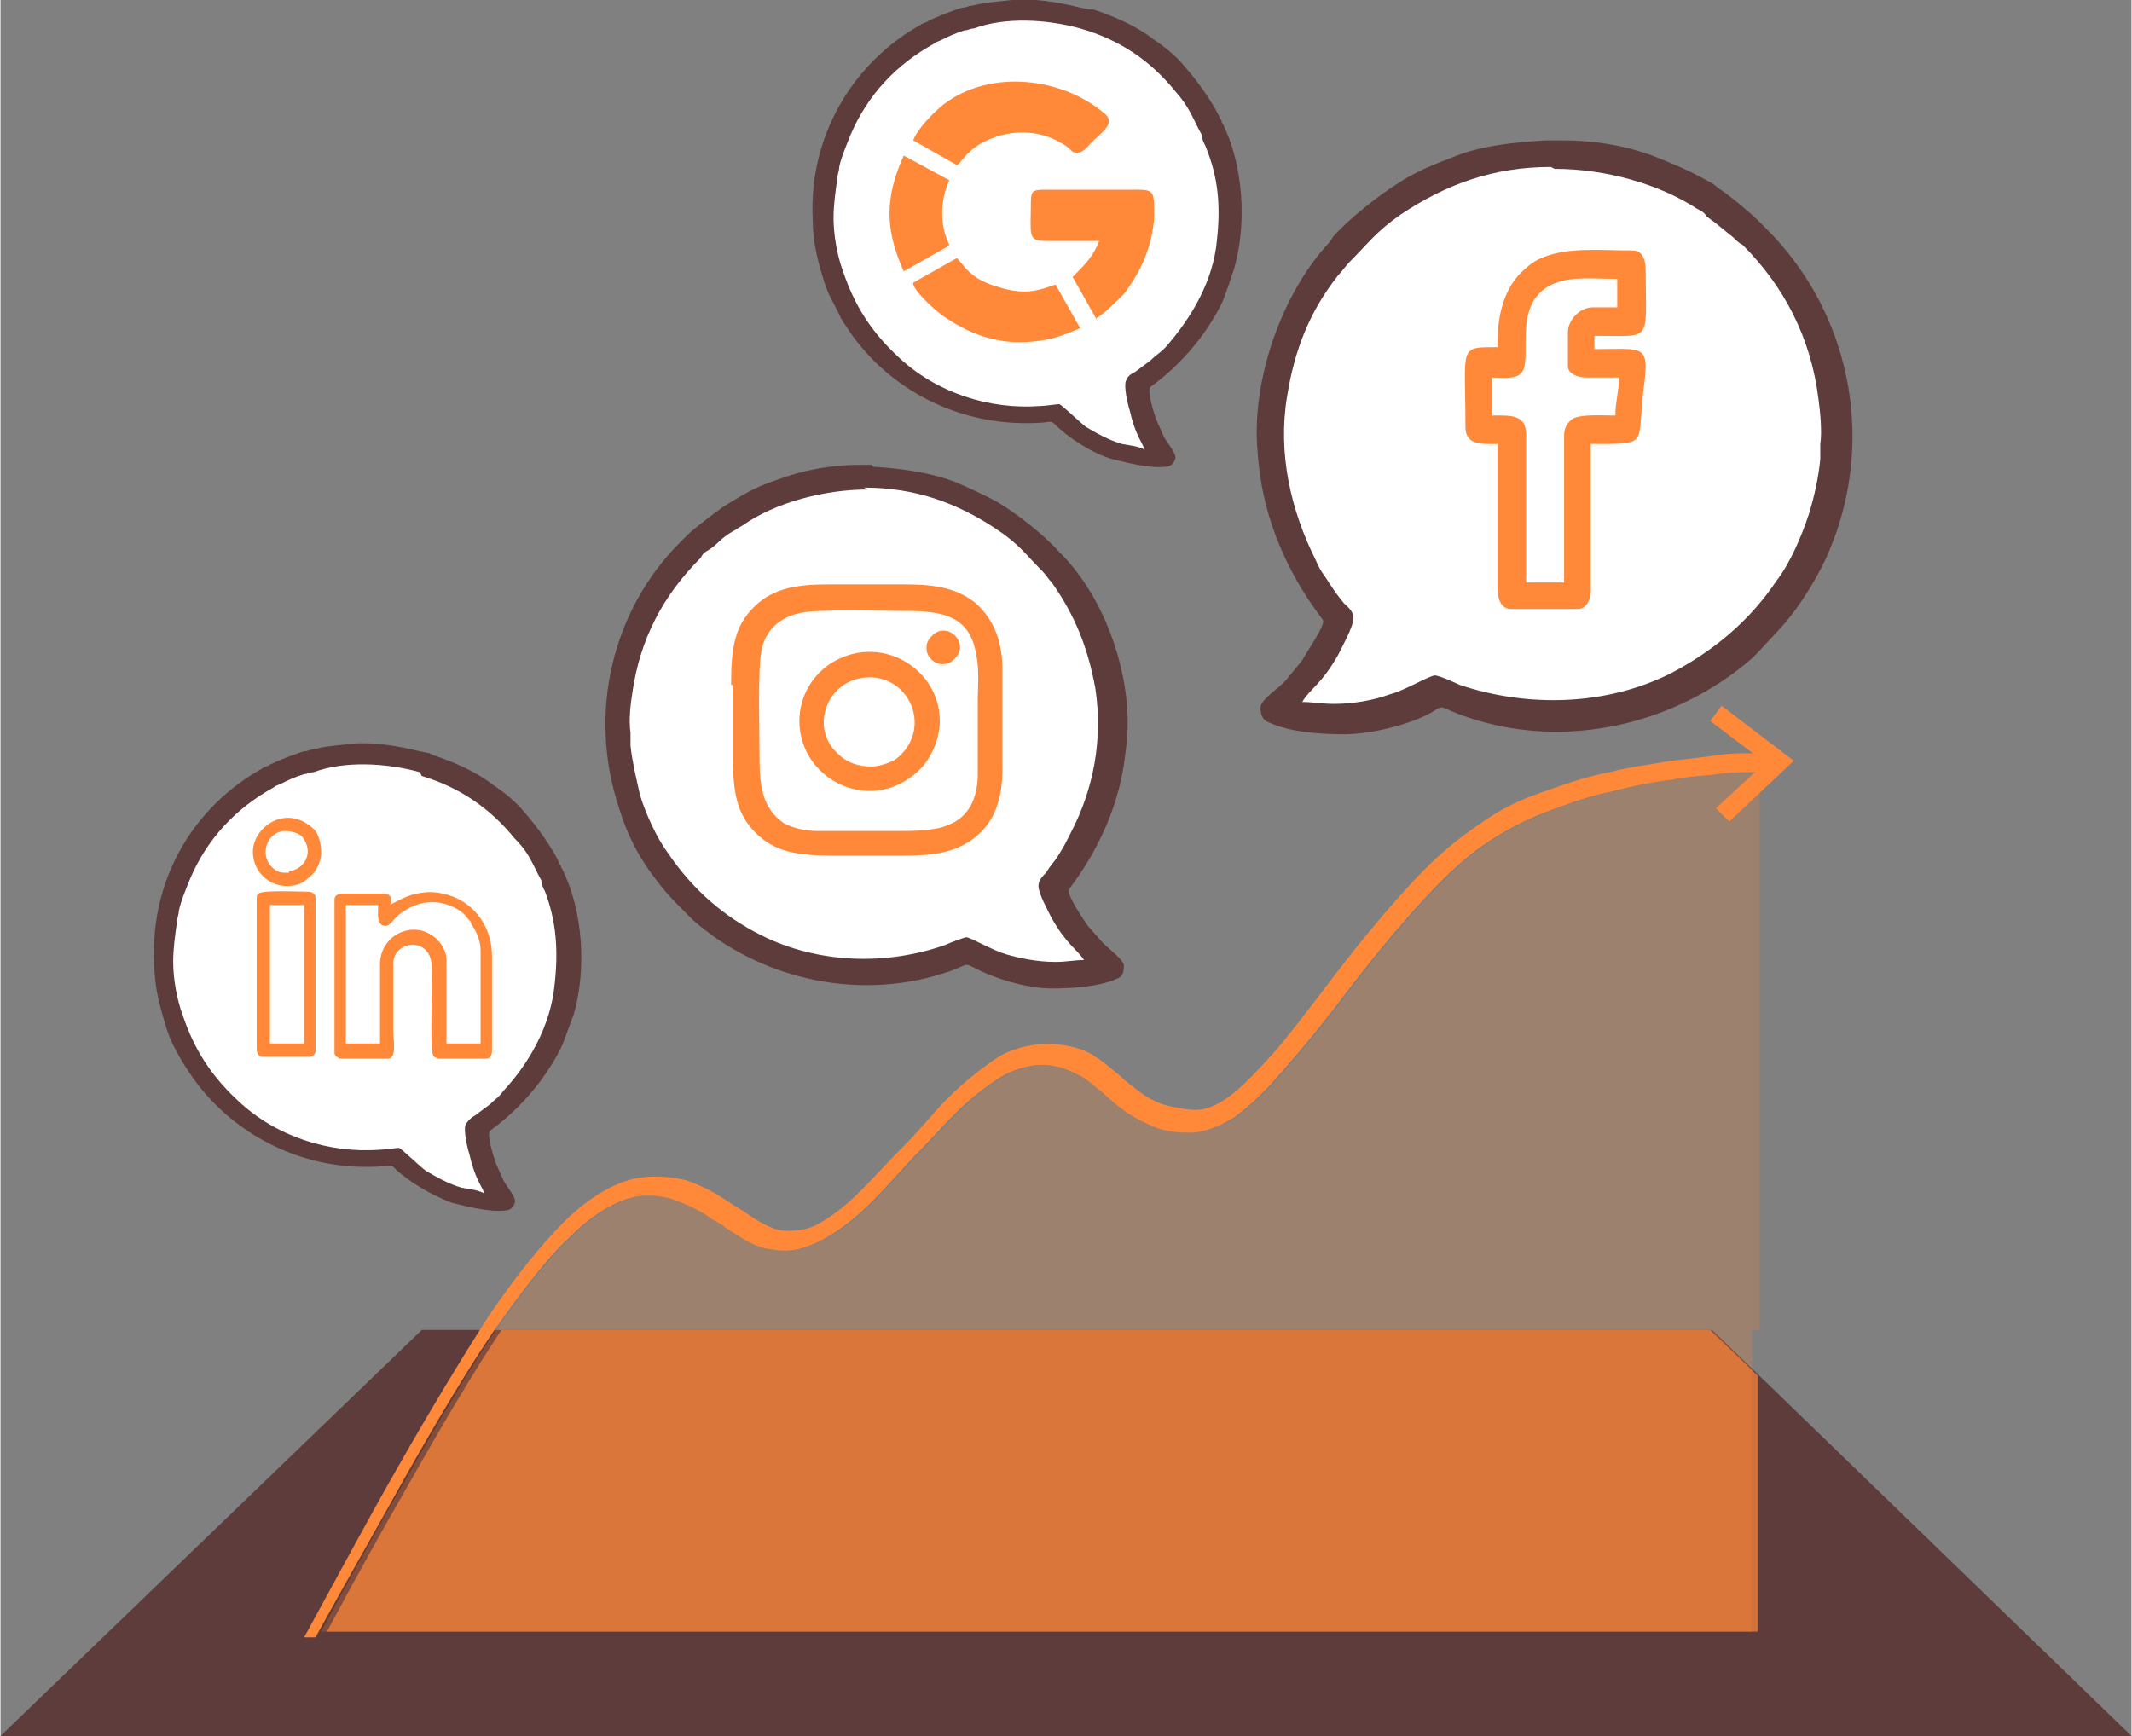
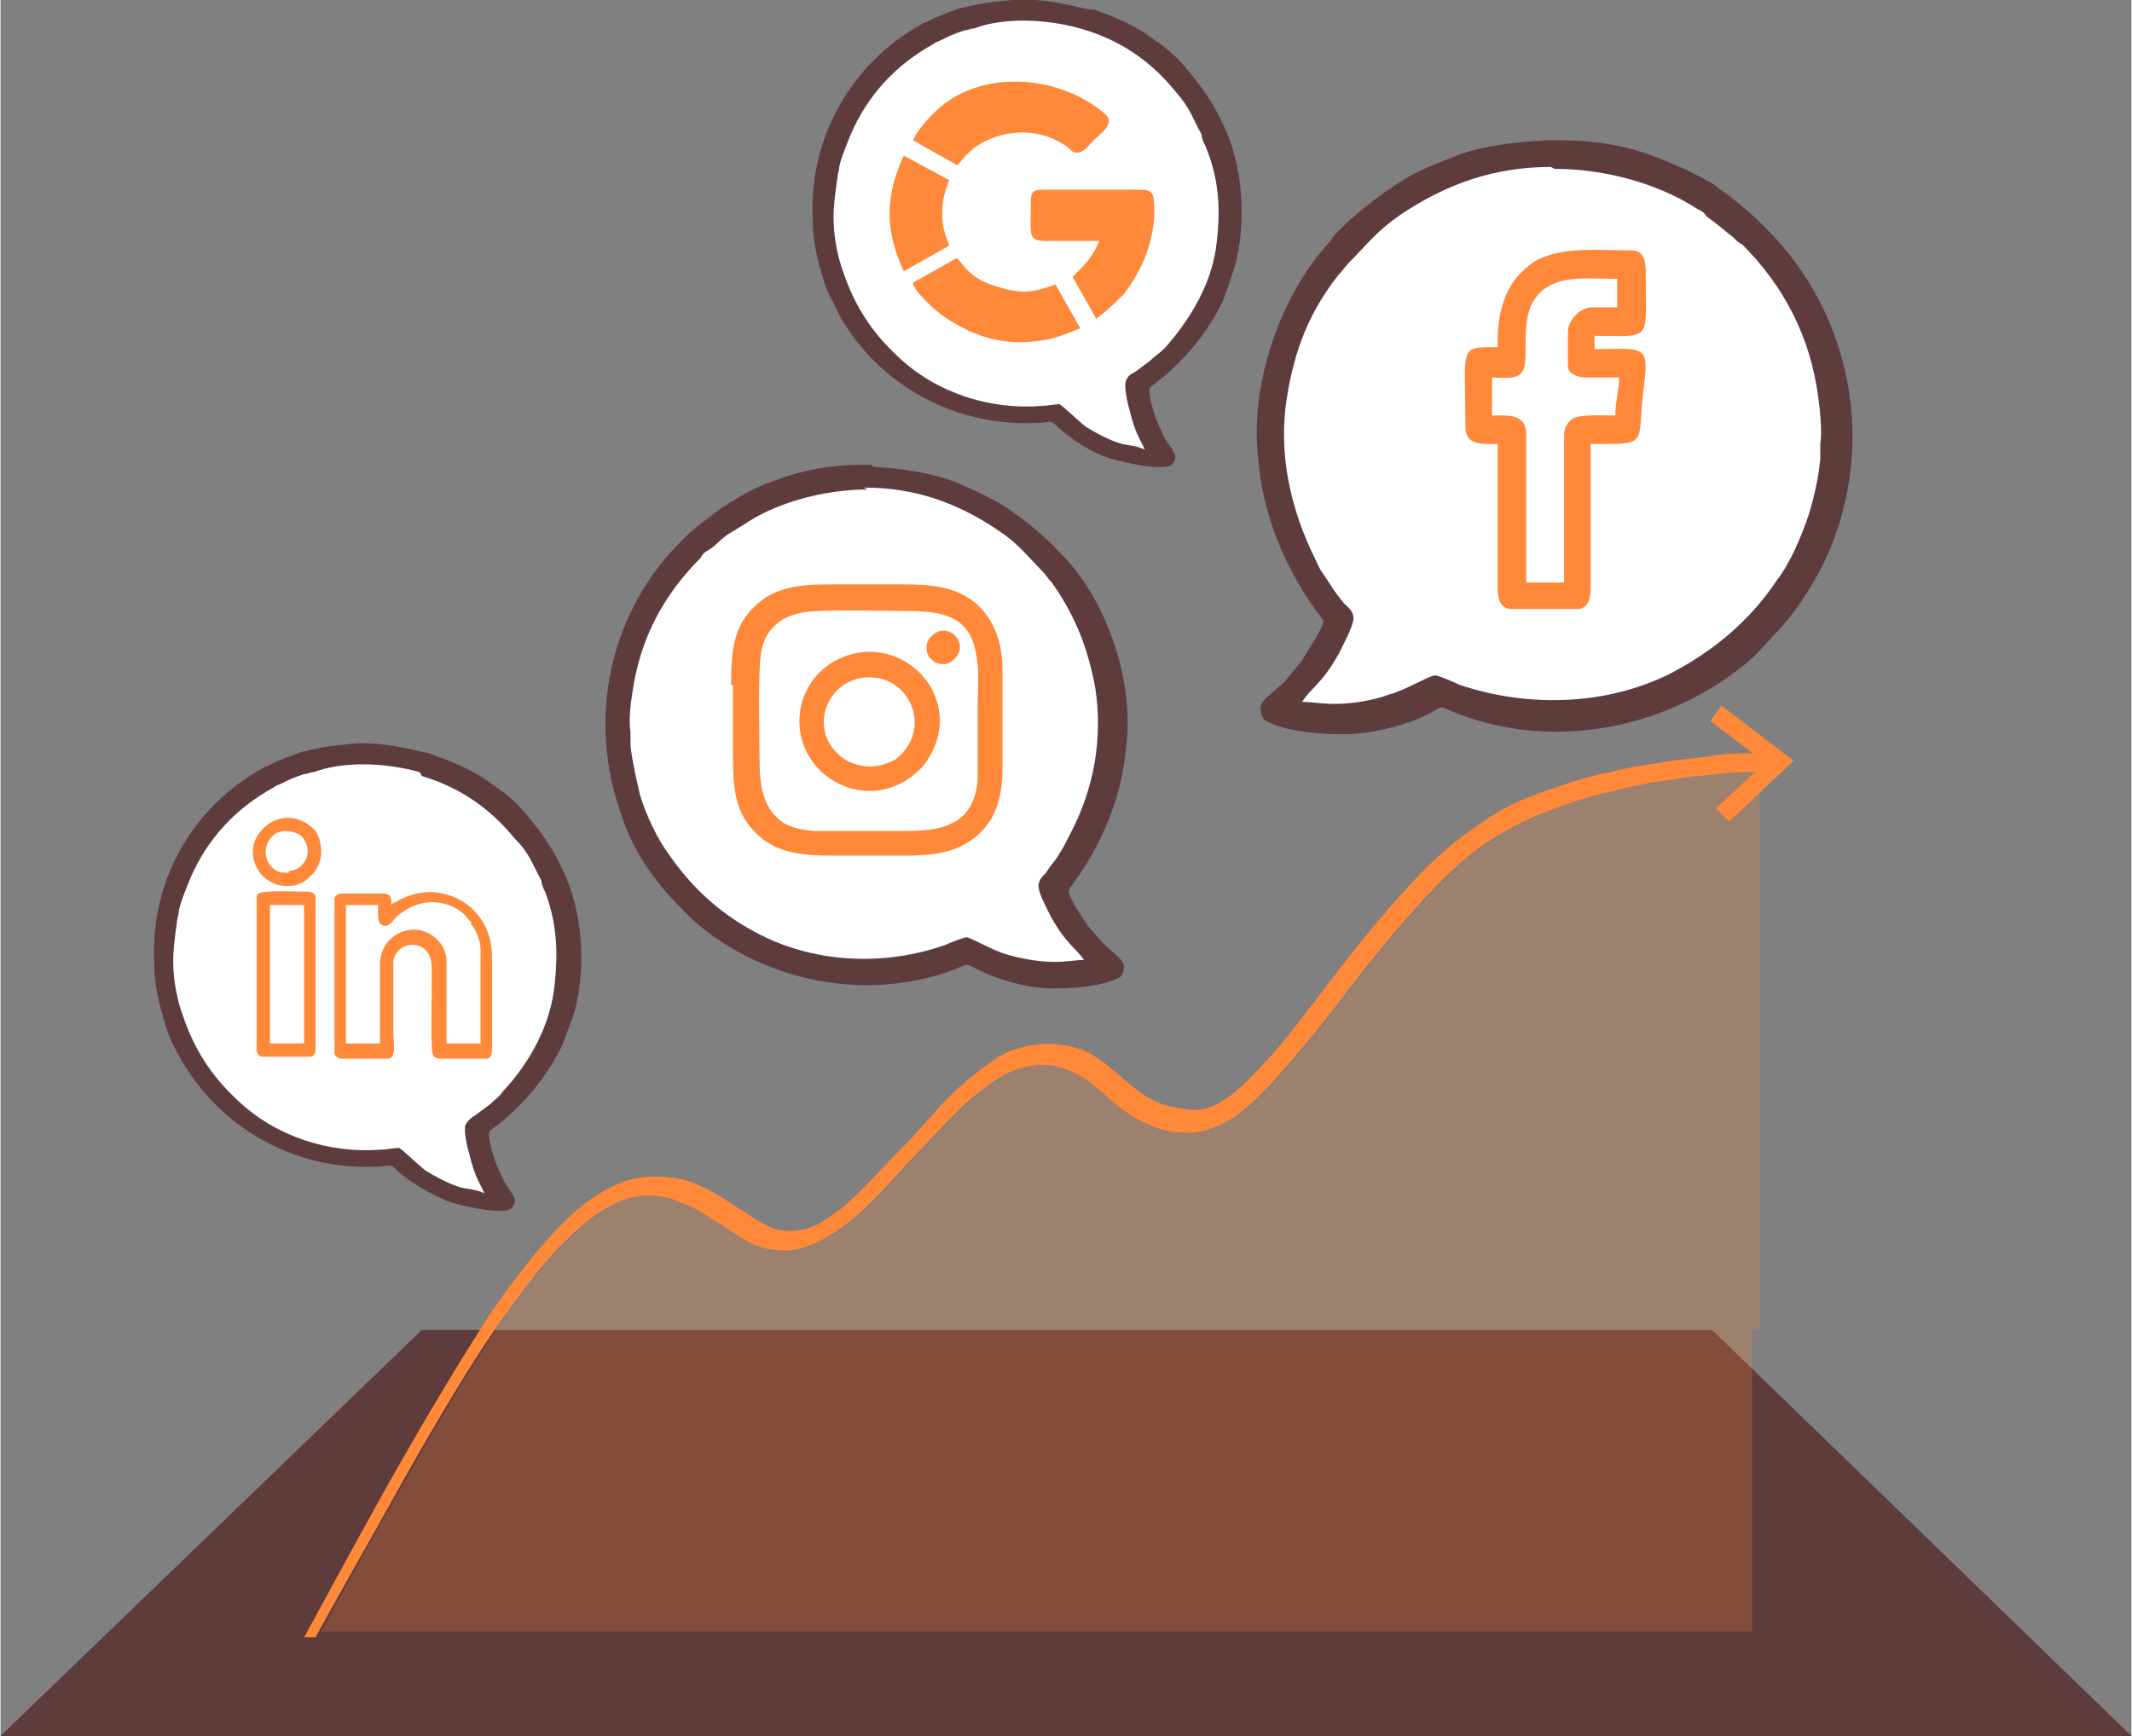
<svg xmlns="http://www.w3.org/2000/svg" xml:space="preserve" width="137.442mm" height="111.932mm" style="shape-rendering:geometricPrecision; text-rendering:geometricPrecision; image-rendering:optimizeQuality; fill-rule:evenodd; clip-rule:evenodd" viewBox="0 0 1123 915">
  <rect x="0" y="0" width="1123" height="915" fill="#808080" stroke="none" />
  <defs>
    <style type="text/css"> .fil0 {fill:#5E3C3C} .fil5 {fill:#FF8839} .fil4 {fill:white} .fil1 {fill:#FF8839;fill-rule:nonzero} .fil2 {fill:#FF8839;fill-opacity:0.231} .fil3 {fill:#FF8839;fill-opacity:0.702} </style>
  </defs>
  <g id="Camada_x0020_1">
    <g id="_2489882780768">
      <g id="_2485074635408">
        <polygon class="fil0" points="222,701 270,701 853,701 902,701 1123,915 632,915 491,915 0,915 " />
        <path class="fil1" d="M160 863c17,-31 33,-61 49,-89 17,-30 34,-58 48,-80 15,-22 28,-38 40,-50 12,-12 24,-19 34,-22 11,-3 21,-2 30,0 9,3 16,7 22,11 3,2 6,4 8,5 7,5 12,8 18,10 4,1 8,1 14,0 6,-1 12,-5 20,-11 10,-8 22,-22 34,-34 8,-8 15,-17 22,-24 9,-9 17,-15 24,-20 7,-5 14,-7 20,-8 6,-1 12,-1 18,0 6,1 12,3 16,6 5,3 9,7 13,10 3,3 7,6 11,9 4,3 10,6 15,7 5,1 9,2 14,2 5,0 10,-2 16,-6 6,-4 14,-12 24,-23 8,-9 17,-21 27,-34 15,-20 32,-41 47,-57 13,-14 24,-23 36,-31 11,-8 22,-13 34,-17 11,-4 23,-8 34,-10 11,-3 22,-4 32,-6 10,-1 18,-2 25,-3 7,-1 13,-1 17,-1 4,0 7,0 9,0 3,0 4,0 4,0l2 0 0 10 -2 0c-1,0 -3,0 -4,0 -2,0 -5,0 -9,0 -4,0 -10,0 -17,1 -7,1 -15,1 -24,3 -9,1 -20,3 -31,6 -11,2 -22,6 -33,10 -11,4 -21,9 -32,16 -11,7 -22,17 -34,30 -15,16 -32,37 -47,57 -10,13 -20,25 -28,34 -10,12 -19,20 -26,25 -8,5 -14,7 -21,8 -6,0 -12,0 -18,-2 -6,-2 -12,-5 -18,-9 -4,-3 -8,-6 -12,-10 -4,-3 -8,-7 -12,-9 -4,-2 -8,-4 -13,-5 -4,-1 -9,-1 -14,0 -5,1 -11,3 -17,7 -6,4 -14,10 -22,18 -7,7 -14,15 -22,23 -12,13 -24,27 -35,35 -9,7 -17,11 -24,13 -7,2 -13,1 -19,0 -8,-2 -13,-6 -21,-11 -2,-2 -5,-3 -8,-5 -5,-4 -12,-7 -20,-10 -7,-2 -15,-3 -24,0 -9,3 -19,9 -30,20 -12,11 -24,27 -39,48 -15,22 -31,49 -48,79 -15,27 -31,55 -47,84l-11 0 0 0z" />
        <path class="fil2" d="M927 701l0 -294c-1,0 -3,0 -4,0 -4,0 -10,0 -17,1 -7,1 -15,1 -24,3 -9,1 -20,3 -31,6 -11,2 -22,6 -33,10 -11,4 -21,9 -32,16 -11,7 -22,17 -34,30 -15,16 -32,37 -47,57 -10,13 -20,25 -28,34 -10,12 -19,20 -26,25 -8,5 -14,7 -21,8 -6,0 -12,0 -18,-2 -6,-2 -12,-5 -18,-9 -4,-3 -8,-6 -12,-10 -4,-3 -8,-7 -12,-9 -4,-2 -8,-4 -13,-5 -4,-1 -9,-1 -14,0 -5,1 -11,3 -17,7 -6,4 -14,10 -22,18 -7,7 -14,15 -22,23 -12,13 -24,27 -35,35 -9,7 -17,11 -24,13 -7,2 -13,1 -19,0 -8,-2 -13,-6 -21,-11 -2,-2 -5,-3 -8,-5 -5,-4 -12,-7 -20,-10 -7,-2 -15,-3 -24,0 -9,3 -19,9 -30,20 -12,11 -24,27 -39,48 0,0 -1,1 -1,1 -14,21 -30,48 -47,78 -15,26 -30,53 -45,81l754 0 0 -159 0 0z" />
        <polygon class="fil1" points="907,372 945,401 911,433 904,426 930,402 901,380 " />
-         <path class="fil3" d="M853 701l-584 0 -5 0c-14,21 -30,48 -47,78 -15,26 -30,53 -45,81l754 0 0 -135 -25 -24 -48 0 0 0z" />
      </g>
      <path class="fil4" d="M670 374c0,1 0,2 2,2 10,5 26,5 36,5 13,0 33,-5 44,-11 3,-2 6,-3 10,-2 1,1 3,1 4,2 3,1 5,2 8,3 50,16 106,4 145,-30 1,-1 2,-2 3,-3 4,-4 8,-8 12,-12 4,-4 7,-9 10,-14 8,-12 13,-23 18,-36 18,-54 5,-113 -35,-153 -2,-2 -3,-3 -5,-5 -3,-3 -7,-6 -10,-8 -3,-3 -7,-5 -10,-8 -2,-1 -4,-3 -6,-4 -8,-5 -16,-8 -25,-12 -15,-6 -32,-8 -48,-9l-7 0c-16,0 -32,3 -47,8 -8,3 -18,7 -25,12 -12,7 -27,18 -35,29 -1,1 -1,2 -2,3 -23,25 -37,63 -37,97 0,8 1,16 2,24 3,18 9,36 18,52 3,5 6,10 9,15 1,2 5,6 5,7 1,4 -3,11 -5,15 -2,4 -5,8 -7,11l0 0 -10 11 0 0c-2,2 -10,9 -11,11l0 0z" />
      <path class="fil0" d="M819 89c27,0 55,8 75,21 2,1 4,2 5,4 7,5 10,8 14,11 2,2 3,3 5,4 22,22 36,49 40,81 1,7 2,18 1,24 0,3 0,5 0,8 -1,10 -3,19 -6,29 -4,12 -10,26 -17,35 -14,21 -33,37 -56,49 -34,17 -75,18 -111,6 -2,-1 -11,-5 -13,-5 -3,0 -16,8 -24,10 -8,3 -19,5 -29,5 -7,0 -11,-1 -17,-1 4,-7 10,-9 19,-25 2,-4 8,-15 8,-19 0,-4 -3,-6 -5,-8 -4,-5 -4,-5 -8,-11 -3,-5 -4,-5 -7,-12 -13,-26 -20,-56 -15,-86 4,-25 12,-45 27,-64 2,-2 4,-5 6,-7 10,-10 14,-16 27,-25 24,-16 49,-25 79,-25l0 0zm-3 -15l7 0c18,0 35,3 50,9 10,4 17,7 26,12 2,1 4,2 6,4 5,3 17,13 21,17 2,2 3,3 5,5 40,40 56,101 37,158 -5,15 -11,26 -19,38 -9,13 -13,16 -23,27 -1,1 -2,2 -3,3 -39,34 -97,49 -150,31 -15,-5 -12,-7 -18,-3 -10,6 -31,12 -47,12 -12,0 -28,-1 -39,-6 -3,-1 -5,-3 -5,-8 0,-4 8,-9 13,-14l9 -11c2,-4 12,-18 11,-21 0,-1 -26,-30 -33,-75 -1,-7 -2,-16 -2,-24 0,-35 15,-75 38,-100 1,-1 1,-1 2,-3 9,-10 24,-22 37,-30 8,-5 18,-9 26,-12 14,-6 32,-8 49,-9l0 0z" />
      <path class="fil5" d="M826 175l0 18c0,4 5,6 10,6 5,0 11,0 17,0 0,6 -2,13 -2,20 -9,0 -21,-1 -24,3 -2,2 -3,4 -3,8l0 77 -20 0 0 -78c0,-11 -9,-10 -18,-10l0 -20c5,0 12,1 15,-2 7,-6 -4,-33 13,-45 10,-7 24,-5 38,-5l0 15 -13 0c-7,0 -13,7 -13,13l0 0zm-37 4l0 4c-21,0 -17,-1 -17,42 0,10 9,9 17,9l0 77c0,5 2,10 7,10l35 0c5,0 7,-5 7,-10l0 -77c32,0 24,1 28,-30 3,-23 0,-20 -26,-20l0 -7c31,0 27,4 27,-34 0,-5 -1,-11 -7,-11 -17,0 -34,-2 -48,4 -5,2 -9,6 -12,9 -8,9 -11,22 -11,34l0 0z" />
      <path class="fil4" d="M589 509c0,1 0,2 -1,2 -9,4 -23,5 -32,5 -12,0 -29,-4 -39,-10 -3,-2 -5,-3 -9,-2 -1,0 -3,1 -4,2 -2,1 -4,2 -7,3 -44,14 -93,4 -128,-27 -1,-1 -2,-2 -3,-3 -3,-4 -7,-7 -10,-11 -3,-4 -6,-8 -9,-12 -7,-10 -12,-20 -16,-32 -16,-47 -4,-100 31,-135 1,-1 3,-3 4,-4 3,-3 6,-5 9,-7 3,-2 6,-5 9,-7 2,-1 4,-2 5,-3 7,-4 14,-7 22,-11 13,-5 28,-7 42,-8l6 0c14,0 29,2 42,7 7,3 16,6 22,10 10,6 24,16 31,25 1,1 1,2 2,3 20,22 33,56 33,85 0,7 -1,14 -2,21 -2,16 -8,32 -16,46 -3,4 -5,9 -8,13 -1,1 -4,5 -5,7 -1,4 2,10 4,13 2,3 4,7 6,10l0 0 9 10 0 0c2,2 9,7 10,9l0 0z" />
      <g>
        <path class="fil0" d="M457 258c-23,0 -49,7 -66,19 -2,1 -3,2 -5,3 -7,4 -8,7 -13,10 -2,1 -3,2 -4,4 -20,20 -32,43 -36,71 -1,6 -2,15 -1,21 0,2 0,5 0,7 1,9 3,17 5,26 3,10 9,23 15,31 13,19 29,33 49,43 30,15 66,16 97,5 2,-1 10,-4 11,-4 2,0 14,7 21,9 7,2 16,4 26,4 6,0 10,-1 15,-1 -4,-6 -9,-8 -17,-22 -2,-4 -7,-13 -7,-17 0,-3 2,-5 4,-7 3,-5 4,-5 7,-10 3,-5 3,-5 6,-11 12,-23 17,-49 13,-76 -4,-22 -11,-39 -23,-56 -2,-2 -3,-4 -5,-6 -9,-9 -12,-14 -24,-22 -21,-14 -43,-22 -70,-22l0 0zm2 -13l-6 0c-16,0 -31,3 -44,8 -9,3 -15,6 -23,11 -2,1 -3,2 -5,3 -4,3 -15,11 -19,15 -1,1 -3,3 -4,4 -35,35 -49,89 -32,140 4,13 9,23 16,33 8,11 11,14 20,23 1,1 2,2 3,3 34,30 85,43 132,28 13,-4 10,-6 16,-3 9,5 27,11 41,11 11,0 25,-1 34,-5 3,-1 4,-3 4,-7 0,-3 -7,-8 -11,-12l-8 -9c-2,-3 -11,-16 -10,-19 0,-1 23,-27 29,-66 1,-7 2,-14 2,-22 0,-31 -13,-66 -34,-88 -1,-1 -1,-1 -2,-2 -8,-9 -22,-20 -32,-26 -7,-4 -16,-8 -23,-11 -13,-5 -28,-7 -43,-8l0 0z" />
      </g>
      <path class="fil5" d="M460 438c-4,0 -12,0 -15,0 -4,0 -8,0 -12,0 -1,0 -1,0 -2,0 -6,0 -12,-1 -18,-4 -12,-8 -13,-21 -13,-35 0,-12 -1,-46 1,-56 2,-11 10,-18 21,-20 8,-2 45,-1 51,-1 19,0 37,0 41,22 2,9 1,19 1,24l0 23c0,1 0,2 0,3 0,2 0,5 0,7 0,1 0,2 0,4 0,1 0,2 0,3 0,13 -5,23 -16,27 -7,3 -18,3 -26,3l-7 0c-2,0 -5,0 -7,0l0 0zm28 -97l0 1c0,4 4,8 8,8 3,0 4,0 7,-3 8,-8 -4,-20 -12,-12 -1,1 -3,3 -3,6zm-29 63c-7,0 -13,-2 -18,-7 -15,-14 -5,-40 17,-40 22,0 33,28 14,43 -3,2 -9,4 -13,4l0 0zm-38 -24c0,32 40,51 65,24 5,-6 9,-15 9,-24 0,-28 -32,-47 -58,-30 -9,6 -16,17 -16,30l0 0zm-35 -19l0 38c0,19 2,30 12,40 10,10 22,12 41,12l36 0c15,0 28,-1 39,-10 11,-9 14,-22 14,-36l0 -52c0,-14 -4,-26 -14,-35 -11,-9 -24,-10 -39,-10l-37 0c-16,0 -30,1 -41,12 -10,10 -12,21 -12,41l0 0z" />
      <path class="fil4" d="M267 633c0,1 -1,1 -2,1 -8,1 -19,-1 -26,-4 -9,-3 -22,-10 -28,-17 -2,-2 -3,-3 -6,-3 -1,0 -2,0 -3,0 -2,0 -4,0 -6,0 -37,1 -74,-19 -94,-50 -1,-1 -1,-2 -2,-3 -2,-4 -4,-7 -6,-11 -2,-4 -3,-8 -4,-12 -3,-10 -5,-19 -5,-29 -2,-41 19,-79 55,-98 1,-1 3,-1 4,-2 3,-1 6,-3 8,-4 3,-1 6,-2 9,-3 2,0 3,-1 5,-1 7,-2 13,-3 20,-3 11,-1 24,1 35,4l5 1c11,3 22,8 31,15 5,4 11,9 15,13 7,7 15,18 19,27 0,1 1,2 1,3 11,22 13,51 6,74 -2,5 -4,11 -6,16 -5,12 -13,23 -23,32 -3,3 -6,6 -9,8 -1,1 -4,3 -5,4 -2,3 0,8 0,11 1,3 2,6 3,9l0 0 5 10 0 0c1,2 5,8 6,10l0 0z" />
      <g>
        <path class="fil0" d="M221 407c-18,-5 -40,-6 -56,0 -2,0 -3,1 -5,1 -6,2 -8,3 -12,5 -2,1 -3,1 -4,2 -20,11 -35,27 -44,48 -2,5 -5,12 -6,17 0,2 -1,4 -1,6 -1,7 -2,14 -2,21 0,9 2,20 5,28 6,18 15,32 29,45 20,19 48,28 75,26 2,0 9,-1 10,-1 2,1 9,8 14,12 5,3 12,7 19,9 5,1 8,1 12,3 -2,-5 -5,-8 -8,-21 -1,-3 -3,-12 -2,-15 1,-2 3,-4 5,-5 4,-3 4,-3 8,-6 3,-3 4,-3 7,-7 14,-15 25,-35 27,-56 2,-18 1,-33 -5,-49 -1,-2 -2,-4 -2,-6 -5,-9 -6,-14 -14,-22 -13,-16 -29,-27 -49,-33l0 0zm5 -10l-5 -1c-12,-3 -25,-5 -36,-4 -7,1 -13,1 -20,3 -2,0 -3,1 -5,1 -4,1 -14,5 -18,7 -1,1 -3,1 -4,2 -36,20 -59,58 -57,102 0,11 2,20 5,30 3,11 5,14 10,23 1,1 1,2 2,3 20,32 57,53 97,52 11,0 10,-2 13,1 6,6 19,14 30,18 8,2 20,5 28,4 2,0 4,-1 5,-4 1,-3 -4,-8 -6,-12l-4 -9c-1,-3 -5,-15 -3,-17 1,-1 24,-16 38,-45 2,-5 4,-11 6,-16 7,-24 5,-55 -6,-77 -1,-1 0,-1 -1,-2 -4,-9 -12,-20 -19,-28 -4,-5 -10,-10 -16,-14 -9,-7 -20,-12 -32,-16l0 0z" />
      </g>
      <path class="fil5" d="M200 508l0 42 -18 0 0 -73 17 0c0,5 -1,11 4,11 2,0 4,-3 5,-4 1,-1 3,-3 5,-4 9,-6 20,-6 29,0 3,2 3,3 5,5 1,1 1,1 1,2 3,4 5,9 5,14l0 49 -18 0 0 -44c0,-8 -8,-16 -17,-16 -10,0 -18,8 -18,18l0 0zm-48 -48c-4,0 -6,0 -9,-3 -7,-7 -2,-19 7,-19 3,0 7,1 9,3 7,9 0,18 -7,18l0 0zm-19 -11c0,10 8,18 18,18 6,0 9,-2 12,-5 3,-2 6,-8 6,-12 0,-5 -1,-11 -5,-14 -14,-12 -31,0 -31,13l0 0zm9 28l18 0 0 73 -18 0 0 -73zm-7 -3l0 79c0,2 1,4 3,4l25 0c2,0 3,-2 3,-3l0 -81c0,-2 -2,-3 -4,-3 -4,0 -24,-1 -26,1 -1,0 -1,2 -1,3l0 0zm71 2c0,-4 -1,-5 -5,-5l-21 0c-2,0 -4,1 -4,3l0 81c0,1 1,2 1,2 1,0 1,1 2,1l25 0c5,0 3,-9 3,-15 0,-7 0,-31 0,-36 1,-11 18,-13 20,0 1,6 -1,47 1,49 0,1 2,2 3,2l25 0c2,0 3,-2 3,-4l0 -50c0,-17 -11,-30 -26,-33 -8,-2 -17,0 -24,4l-4 2 0 0z" />
      <path class="fil4" d="M614 243c0,1 -1,1 -2,1 -8,1 -19,-1 -26,-4 -9,-3 -22,-10 -28,-17 -2,-2 -3,-3 -6,-3 -1,0 -2,0 -3,0 -2,0 -4,0 -6,0 -38,1 -74,-19 -94,-50 -1,-1 -1,-2 -2,-3 -2,-4 -4,-7 -6,-11 -2,-4 -3,-8 -4,-12 -3,-10 -5,-19 -5,-29 -2,-41 20,-79 55,-99 1,-1 3,-1 4,-2 3,-1 6,-3 8,-4 3,-1 6,-2 9,-3 2,0 3,-1 5,-1 7,-2 13,-3 20,-3 11,-1 24,1 35,4l5 1c11,3 22,9 31,15 5,4 11,9 15,13 7,7 15,18 19,27 0,1 1,2 1,3 11,22 13,51 6,74 -2,5 -4,11 -6,16 -5,12 -13,23 -23,32 -3,3 -6,6 -10,8 -1,1 -4,3 -5,4 -2,3 0,8 0,11 1,3 2,6 3,9l0 0 5 10 0 0c1,2 5,8 6,10l0 0z" />
      <g>
        <path class="fil0" d="M569 15c-18,-5 -40,-6 -56,0 -2,0 -3,1 -5,1 -6,2 -8,3 -12,5 -2,1 -3,1 -4,2 -20,11 -35,27 -44,48 -2,5 -5,12 -6,17 0,2 -1,4 -1,6 -1,7 -2,14 -2,21 0,9 2,20 5,28 6,18 15,32 29,45 20,19 48,28 75,26 2,0 9,-1 10,-1 2,1 9,8 14,12 5,3 12,7 19,9 5,1 8,1 12,3 -2,-5 -5,-8 -8,-21 -1,-3 -3,-12 -2,-15 1,-3 3,-4 5,-5 4,-3 4,-3 8,-6 3,-3 4,-3 8,-7 14,-16 25,-35 27,-56 2,-18 1,-33 -6,-50 -1,-2 -2,-4 -2,-6 -5,-9 -6,-14 -14,-23 -13,-16 -29,-27 -50,-33l0 0zm5 -10l-5 -1c-12,-3 -25,-5 -36,-4 -8,1 -13,1 -21,3 -2,0 -3,1 -5,1 -4,1 -14,5 -18,7 -1,1 -3,1 -4,2 -36,20 -59,59 -57,102 0,11 2,20 5,30 3,11 6,14 10,23 1,1 1,2 2,3 20,32 57,53 98,52 11,0 10,-2 13,1 6,6 19,15 30,18 8,2 20,5 28,4 2,0 4,-1 5,-4 1,-3 -4,-8 -6,-12l-4 -9c-1,-3 -5,-15 -3,-17 1,-1 24,-16 38,-45 2,-5 4,-11 6,-17 7,-24 5,-55 -6,-77 -1,-1 0,-1 -1,-2 -4,-9 -12,-20 -19,-28 -4,-5 -10,-10 -16,-14 -9,-7 -20,-12 -32,-16l0 0z" />
      </g>
      <path class="fil5" d="M577 168c4,-2 12,-10 15,-13 9,-12 15,-25 16,-41 0,-15 0,-14 -14,-14l-43 0c-6,0 -8,0 -8,6 0,18 -2,21 8,21 9,0 19,0 28,0 -3,8 -8,13 -14,19l13 23 0 0zm-77 -39c-5,-10 -5,-23 0,-34l-24 -13c-10,22 -10,39 0,61l23 -13 0 0zm-19 21c2,5 11,13 15,16 14,10 30,16 48,14 11,-1 15,-3 25,-7l-13 -23c-9,3 -16,6 -31,1 -14,-4 -17,-11 -21,-15l-23 13 0 0zm23 -63c2,-1 2,-3 9,-9 14,-10 33,-11 47,-2 2,1 4,3 5,4 5,2 8,-3 10,-5 5,-5 13,-10 7,-15 -22,-19 -60,-24 -85,-5 -5,4 -14,13 -16,19l23 13 0 0z" />
    </g>
  </g>
</svg>